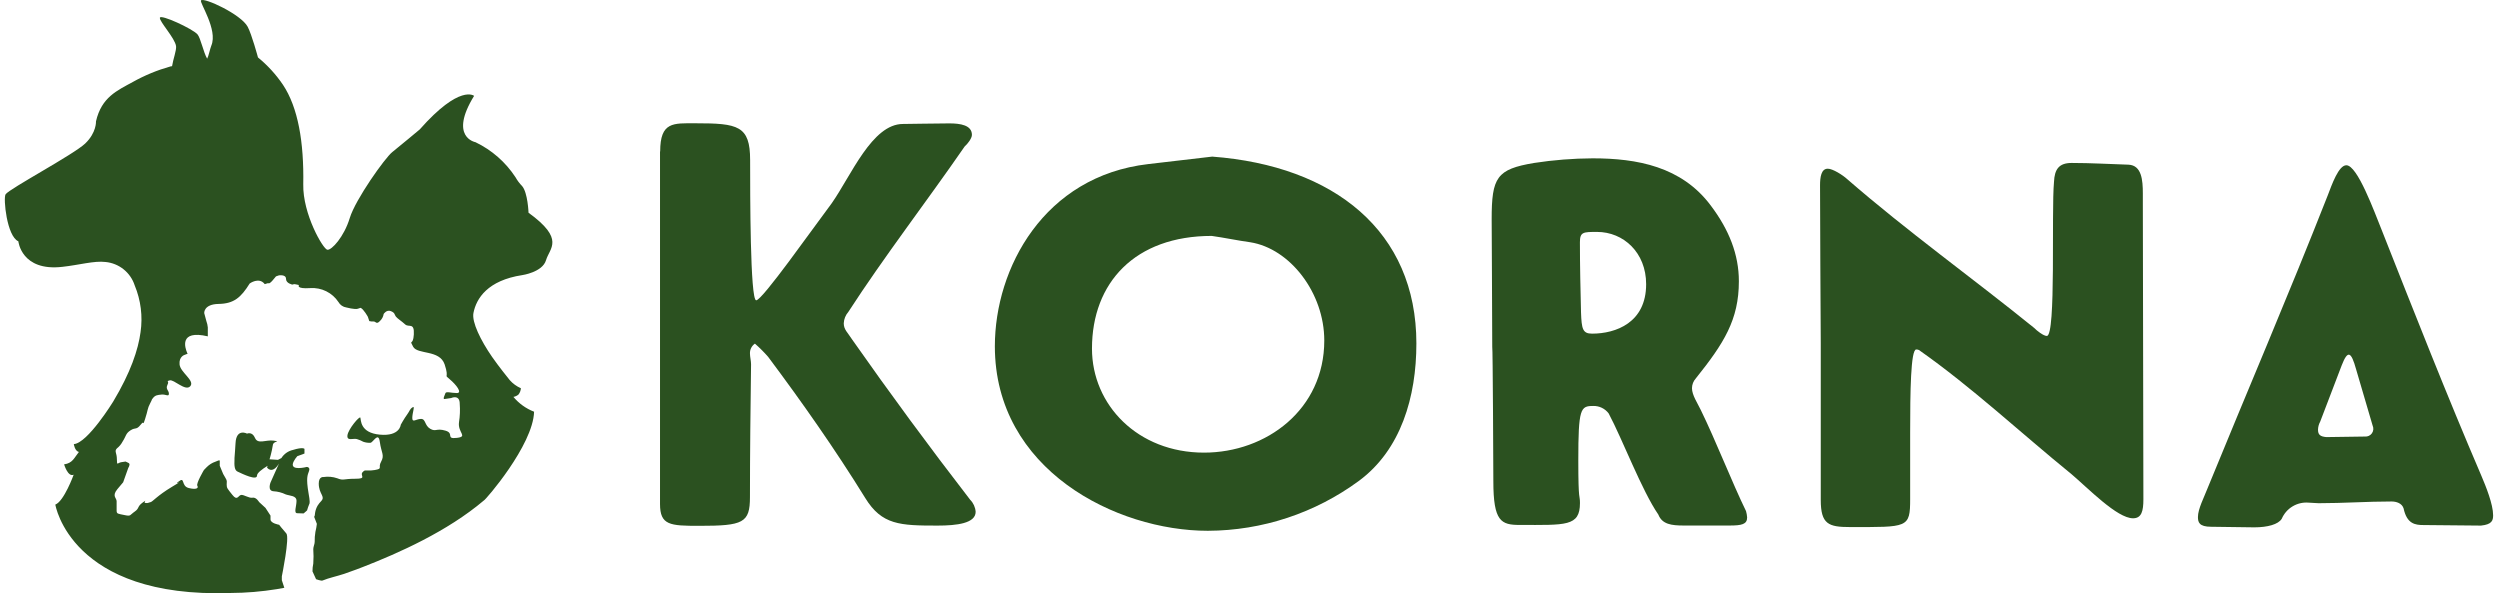
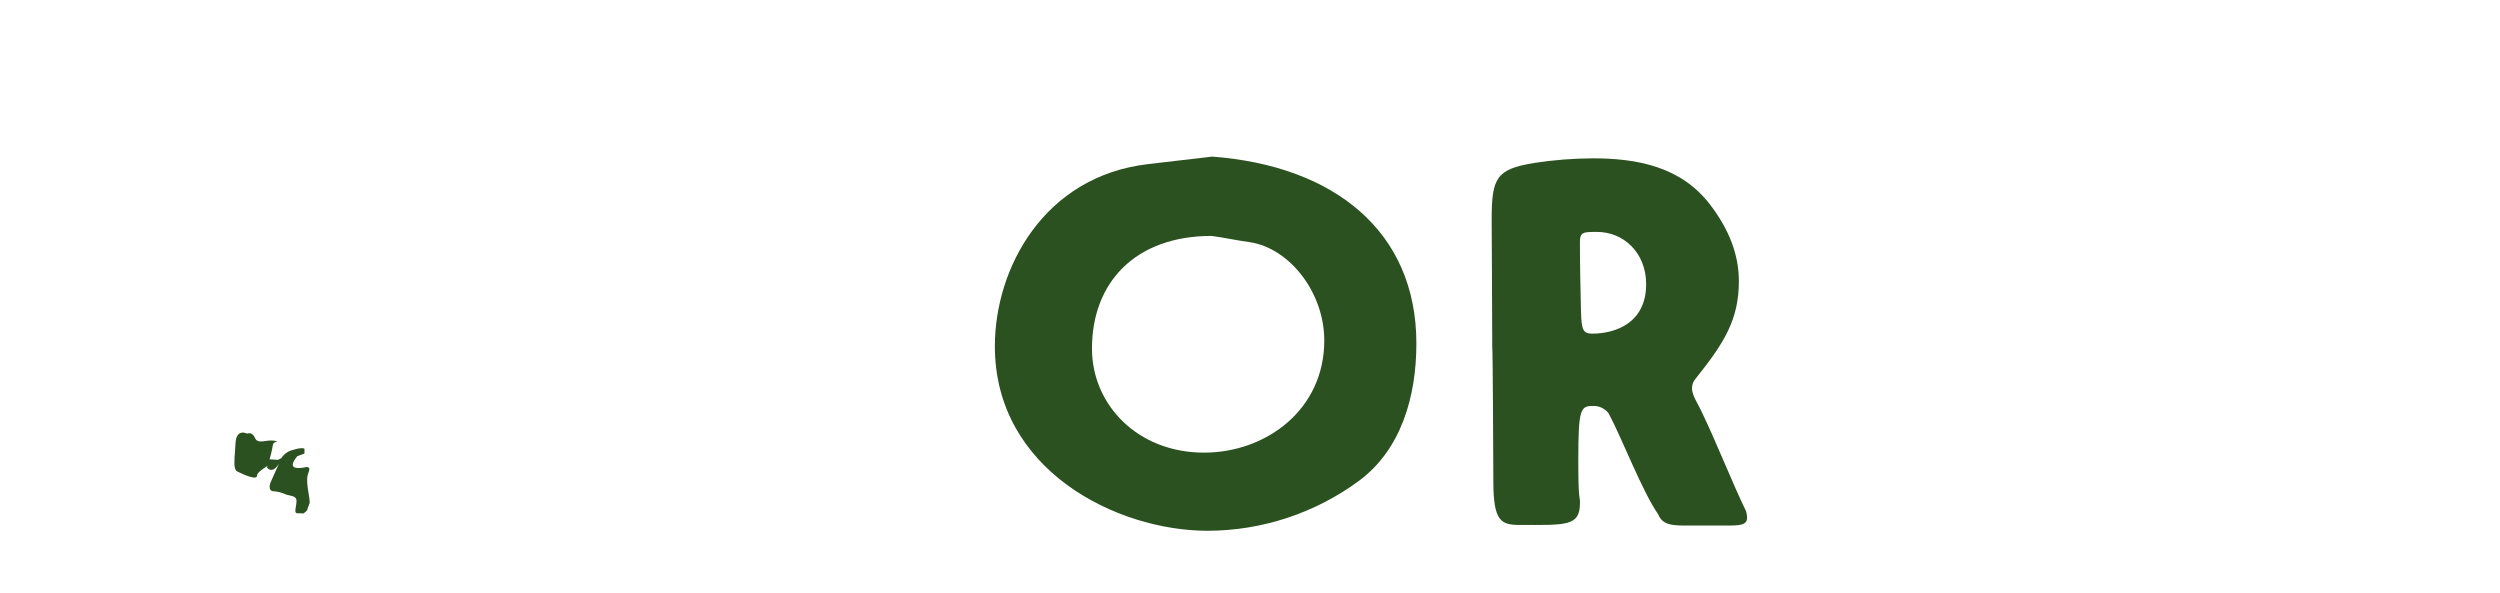
<svg xmlns="http://www.w3.org/2000/svg" fill="none" viewBox="0 0 177 42" height="42" width="177">
-   <path fill="#2B5120" d="M46.741 10.723C46.741 8.606 47.677 8.728 49.24 8.728C52.248 8.728 53.109 8.892 53.109 11.332C53.109 13.653 53.109 21.262 53.538 21.262C53.967 21.262 57.483 16.257 58.89 14.385C60.258 12.434 61.742 8.777 63.929 8.777C64.66 8.777 65.999 8.736 67.211 8.736C67.991 8.736 68.812 8.858 68.812 9.55C68.812 9.794 68.498 10.201 68.303 10.364C65.609 14.265 62.6 18.166 60.062 22.084C59.866 22.308 59.752 22.591 59.738 22.888C59.738 23.337 60.014 23.539 60.326 24.029C62.981 27.813 65.755 31.587 68.686 35.381C68.915 35.61 69.053 35.914 69.076 36.237C69.076 37.051 67.747 37.212 66.379 37.212C63.724 37.212 62.435 37.17 61.26 35.261C59.151 31.848 56.808 28.508 54.384 25.265C54.093 24.933 53.781 24.62 53.448 24.329C53.336 24.406 53.246 24.509 53.184 24.63C53.123 24.75 53.093 24.884 53.097 25.019C53.097 25.263 53.175 25.548 53.175 25.795C53.136 28.886 53.097 32.019 53.097 35.193C53.097 37.024 52.626 37.229 49.501 37.229C47.431 37.229 46.729 37.188 46.729 35.681V10.723H46.741Z" />
  <path fill="#2B5120" d="M100.28 24.315C100.28 28.099 99.188 31.841 96.219 34.04C93.117 36.326 89.368 37.566 85.516 37.58C79.03 37.58 70.436 33.267 70.436 24.517C70.436 18.983 73.913 12.473 81.295 11.617L85.825 11.088C94.461 11.739 100.28 16.379 100.28 24.315ZM77.312 24.68C77.312 28.669 80.554 32.046 85.243 32.046C89.655 32.046 93.759 28.993 93.759 24.11C93.759 20.733 91.335 17.6 88.522 17.152C87.624 17.03 86.686 16.828 85.789 16.703C80.359 16.703 77.312 20.012 77.312 24.68Z" />
  <path fill="#2B5120" d="M105.61 15.523C105.61 12.554 105.961 11.983 108.616 11.537C109.987 11.326 111.373 11.217 112.76 11.21C115.886 11.21 119.051 11.781 121.12 14.548C122.408 16.255 123.112 18.007 123.112 19.912C123.112 22.637 122.057 24.3 120.065 26.789C119.892 26.979 119.795 27.225 119.792 27.482C119.792 27.969 120.182 28.537 120.416 29.027C121.472 31.183 122.644 34.194 123.619 36.188C123.661 36.334 123.687 36.485 123.697 36.636C123.697 37.124 123.307 37.207 122.449 37.207H119.207C118.346 37.207 117.683 37.124 117.41 36.432C116.237 34.725 114.869 31.102 113.894 29.271C113.767 29.102 113.602 28.965 113.411 28.873C113.221 28.781 113.011 28.736 112.799 28.742C111.9 28.742 111.744 28.905 111.744 32.609C111.744 35.659 111.861 34.969 111.861 35.62C111.861 37.287 110.847 37.166 107.604 37.166C106.275 37.166 105.729 36.922 105.729 34.072C105.729 33.382 105.69 24.551 105.651 24.551C105.649 21.23 105.61 17.274 105.61 15.523ZM111.858 17.152C111.858 18.819 111.897 20.448 111.936 22.116C111.978 23.296 112.053 23.622 112.719 23.622C114.399 23.622 116.547 22.849 116.547 20.121C116.547 17.883 114.945 16.42 113.07 16.42C112.095 16.42 111.858 16.42 111.858 17.152Z" />
-   <path fill="#2B5120" d="M128.859 13.124C128.859 12.553 128.937 11.944 129.407 11.944C129.758 11.944 130.461 12.39 130.773 12.675C135.032 16.379 139.642 19.675 144.016 23.215C144.211 23.417 144.679 23.785 144.916 23.785C145.579 23.785 145.228 14.994 145.423 12.88C145.462 11.983 145.774 11.537 146.673 11.537C148.039 11.537 149.328 11.617 150.696 11.659C151.632 11.7 151.713 12.756 151.713 13.692V14.384C151.713 21.384 151.752 28.383 151.752 35.351C151.752 36.166 151.632 36.695 151.02 36.695C149.889 36.695 147.851 34.578 146.647 33.559C143.092 30.67 139.615 27.416 135.863 24.782C135.802 24.754 135.735 24.741 135.668 24.743C135.278 24.743 135.239 27.754 135.239 30.643V35.322C135.239 37.397 135.083 37.316 130.982 37.316C129.459 37.316 128.91 37.114 128.91 35.403V24.314C128.898 20.611 128.859 16.866 128.859 13.124Z" />
-   <path fill="#2B5120" d="M171.58 37.173C170.993 37.173 170.408 37.093 170.174 35.993C170.057 35.627 169.664 35.505 169.313 35.505C167.594 35.505 165.914 35.627 164.157 35.627C163.913 35.627 163.65 35.586 163.425 35.586C163.033 35.557 162.642 35.652 162.306 35.856C161.97 36.06 161.706 36.363 161.55 36.724C161.307 37.132 160.534 37.336 159.6 37.336L156.552 37.295C155.692 37.295 155.614 36.968 155.614 36.602C155.614 36.034 156.045 35.22 156.279 34.608C159.09 27.733 162.06 20.814 164.795 13.856C165.107 13.041 165.576 11.7 166.122 11.7C166.904 11.7 168.072 14.914 168.662 16.379C170.927 22.116 173.231 27.977 175.693 33.713C176.005 34.445 176.513 35.708 176.513 36.481C176.513 36.846 176.435 37.132 175.654 37.212L171.58 37.173ZM167.436 30.907C167.531 30.916 167.628 30.899 167.715 30.858C167.802 30.818 167.877 30.755 167.932 30.677C167.987 30.598 168.021 30.507 168.03 30.411C168.038 30.315 168.022 30.219 167.982 30.132L166.812 26.146C166.461 24.883 166.224 24.761 165.795 25.86L164.271 29.849C164.175 30.023 164.122 30.218 164.115 30.417C164.115 30.783 164.271 30.905 164.703 30.946L167.436 30.907Z" />
  <path fill="#2B5120" d="M21.878 33.35C21.985 33.06 21.715 33.06 21.715 33.06C21.715 33.06 20.54 33.369 20.752 32.767C20.765 32.727 20.783 32.688 20.803 32.65C20.871 32.524 20.953 32.407 21.047 32.299L21.556 32.111V31.78C21.556 31.78 21.456 31.633 20.742 31.855C20.574 31.892 20.415 31.962 20.274 32.061C20.134 32.159 20.014 32.285 19.923 32.431L19.679 32.557L19.079 32.518L19.094 32.482C19.121 32.37 19.152 32.27 19.169 32.216C19.221 32.045 19.274 31.758 19.323 31.485C19.372 31.212 19.933 31.275 19.379 31.197C18.826 31.119 18.255 31.48 18.055 31.007C17.855 30.534 17.492 30.7 17.492 30.7C17.492 30.7 16.729 30.297 16.675 31.382C16.656 31.78 16.622 32.136 16.602 32.435V32.516C16.58 32.979 16.602 33.291 16.822 33.391C17.177 33.559 18.197 34.054 18.197 33.669C18.197 33.486 18.555 33.218 18.945 32.979C18.926 33.045 18.906 33.101 18.906 33.101C18.906 33.101 19.257 33.623 19.755 32.818L19.472 33.447L19.157 34.152C19.157 34.152 18.913 34.749 19.362 34.781C19.663 34.797 19.959 34.873 20.23 35.005C20.535 35.115 20.993 35.078 20.993 35.464C20.993 35.849 20.783 36.327 21.039 36.336L21.498 36.351L21.741 36.136C21.783 35.985 21.834 35.836 21.895 35.69C21.937 35.644 21.946 35.468 21.846 34.922C21.659 33.825 21.776 33.64 21.878 33.35Z" />
-   <path fill="#2B5120" d="M37.42 15.062C37.42 15.062 37.369 13.646 36.967 13.175C36.785 12.99 36.628 12.781 36.501 12.554C35.8 11.481 34.819 10.621 33.663 10.067C33.663 10.067 31.757 9.723 33.566 6.788C33.566 6.788 32.569 5.937 29.719 9.162C29.719 9.162 28.278 10.367 27.768 10.772C27.259 11.176 25.167 14.112 24.762 15.44C24.358 16.769 23.482 17.722 23.177 17.683C22.873 17.644 21.427 15.145 21.471 13.051C21.524 10.069 21.105 7.609 20.032 6C19.54 5.274 18.945 4.622 18.265 4.067C18.265 4.067 17.823 2.426 17.533 1.89C17.065 1.015 14.447 -0.197 14.232 0.027C14.101 0.164 15.437 2.102 14.964 3.223C14.873 3.443 14.771 3.972 14.666 4.155C14.4 3.699 14.206 2.692 13.981 2.431C13.628 2.034 11.353 0.983 11.319 1.258C11.285 1.534 12.384 2.692 12.465 3.265C12.504 3.562 12.258 4.186 12.182 4.686L12.07 4.703C11.139 4.964 10.243 5.334 9.4 5.805C8.298 6.412 7.191 6.876 6.796 8.59C6.796 8.59 6.845 9.384 6.031 10.162C5.216 10.94 0.667 13.358 0.396 13.756C0.218 14.024 0.484 16.733 1.299 17.084C1.299 17.084 1.508 19.224 4.409 18.893C5.611 18.761 6.677 18.449 7.474 18.549C7.942 18.594 8.387 18.775 8.753 19.069C9.12 19.364 9.392 19.759 9.537 20.207C9.971 21.253 10.114 22.397 9.951 23.518C9.783 24.761 9.254 26.363 8.013 28.433C8.013 28.433 6.209 31.373 5.226 31.444C5.226 31.444 5.292 31.931 5.585 32C5.253 32.409 5.151 32.789 4.539 32.877C4.539 32.877 4.809 33.801 5.216 33.609C5.216 33.609 4.534 35.491 3.917 35.725C3.917 35.725 4.992 42.376 16.327 41.983C17.426 41.978 18.523 41.886 19.608 41.71L20.13 41.615L20.008 41.247L19.954 41.079V40.803C19.954 40.803 20.522 38.041 20.271 37.766C20.02 37.49 19.762 37.154 19.762 37.154C19.762 37.154 19.152 37.054 19.152 36.776V36.505L18.796 35.959L18.343 35.542C18.343 35.542 18.14 35.188 17.882 35.237C17.624 35.286 17.27 35.011 17.068 35.042C16.865 35.074 16.809 35.488 16.456 35.042C16.102 34.596 16.049 34.555 16.049 34.311C16.049 34.067 16.102 34.067 15.954 33.823L15.802 33.56L15.559 32.977V32.638C15.559 32.638 15.612 32.516 15.254 32.687C15.022 32.765 14.812 32.896 14.639 33.07L14.437 33.277C14.437 33.277 13.871 34.233 13.971 34.391C14.071 34.55 13.923 34.691 13.362 34.552C12.801 34.413 13.118 33.721 12.648 34.089C12.177 34.457 13.264 33.816 12.189 34.459C11.114 35.103 10.809 35.525 10.653 35.554C10.497 35.584 10.505 35.632 10.3 35.613C10.095 35.593 10.507 35.284 10.097 35.583C9.688 35.883 9.89 35.978 9.532 36.225C9.173 36.471 9.288 36.568 8.82 36.468C8.352 36.368 8.257 36.393 8.257 36.151C8.257 35.91 8.257 35.727 8.257 35.486C8.257 35.245 7.903 35.127 8.31 34.633L8.72 34.145L9.083 33.126C9.124 33.067 9.152 32.999 9.164 32.928C9.208 32.928 9.205 32.928 9.164 32.928C9.171 32.904 9.171 32.877 9.164 32.853C9.159 32.834 9.151 32.817 9.138 32.803C9.125 32.789 9.109 32.778 9.091 32.772L8.891 32.677L8.583 32.724C8.325 32.763 8.276 33.014 8.276 32.529C8.276 32.043 8.076 31.958 8.276 31.748C8.444 31.616 8.582 31.45 8.681 31.261C8.939 30.863 8.891 30.69 9.247 30.464C9.602 30.237 9.651 30.464 9.961 30.066C10.271 29.669 10.063 30.293 10.271 29.669C10.478 29.045 10.427 28.937 10.629 28.559C10.831 28.182 10.68 28.374 10.834 28.179C10.987 27.984 11.141 27.962 11.446 27.935C11.75 27.909 11.958 28.111 11.958 27.872C11.958 27.633 11.702 27.553 11.858 27.241C12.014 26.928 11.704 27.023 12.009 26.931C12.314 26.838 13.128 27.735 13.472 27.343C13.815 26.95 12.767 26.368 12.713 25.802C12.66 25.236 13.074 25.124 13.074 25.124L13.281 25.044C13.281 25.044 13.281 25.017 13.25 24.98C13.113 24.663 12.64 23.328 14.713 23.813V23.181C14.699 23.027 14.664 22.875 14.61 22.73L14.459 22.167C14.459 22.167 14.41 21.535 15.483 21.518C16.556 21.501 17.06 21.065 17.677 20.073C17.677 20.073 18.338 19.585 18.745 20.117L18.989 20.043C18.989 20.043 19.04 20.151 19.296 19.858L19.54 19.568L19.742 19.497C19.742 19.497 20.252 19.414 20.249 19.741C20.247 20.068 20.705 20.151 20.705 20.151L20.735 20.136C20.809 20.11 20.89 20.11 20.964 20.136L21.166 20.18C21.166 20.18 20.922 20.468 21.978 20.397C22.366 20.372 22.755 20.45 23.103 20.624C23.451 20.797 23.748 21.059 23.962 21.384C24.019 21.486 24.099 21.574 24.195 21.64C24.291 21.707 24.401 21.75 24.516 21.767C24.516 21.767 25.125 21.928 25.33 21.86L25.53 21.794C25.742 21.879 26.045 22.43 26.045 22.43L26.145 22.733C26.244 22.759 26.347 22.769 26.449 22.762C26.6 22.75 26.652 23.006 26.908 22.718C27.045 22.589 27.135 22.417 27.164 22.23C27.164 22.23 27.366 21.904 27.673 22.028C27.98 22.152 27.917 22.272 28.027 22.413C28.136 22.555 28.436 22.738 28.687 22.969C28.939 23.201 29.348 22.806 29.299 23.674C29.251 24.542 28.941 23.966 29.248 24.544C29.555 25.122 31.128 24.739 31.481 25.802C31.835 26.865 31.381 26.468 31.842 26.853C32.303 27.238 32.754 27.828 32.347 27.828C31.94 27.828 31.584 27.689 31.533 27.843C31.518 27.892 31.491 27.955 31.467 28.016C31.46 28.029 31.454 28.043 31.45 28.057C31.408 28.167 31.386 28.265 31.479 28.25C31.633 28.23 31.94 28.182 31.94 28.182C31.94 28.182 32.552 27.899 32.549 28.591C32.583 29.023 32.566 29.458 32.498 29.886C32.393 30.644 33.159 30.907 32.342 31.002C31.525 31.098 32.188 30.678 31.533 30.488C30.877 30.298 30.867 30.595 30.457 30.356C30.048 30.117 30.153 29.649 29.799 29.659C29.446 29.669 29.19 29.952 29.19 29.593C29.19 29.235 29.387 28.745 29.236 28.823C28.992 28.969 29.034 29.067 28.829 29.342C28.624 29.618 28.373 30.073 28.373 30.073C28.373 30.073 28.314 30.905 26.893 30.773C25.472 30.642 25.567 29.72 25.515 29.571C25.464 29.422 24.65 30.388 24.599 30.82C24.548 31.251 25.003 31.017 25.262 31.085C25.421 31.131 25.574 31.195 25.718 31.276C25.882 31.334 26.056 31.359 26.23 31.349C26.43 31.319 26.791 30.532 26.893 31.295C26.995 32.058 27.242 32.219 26.986 32.68C26.73 33.141 27.139 33.167 26.527 33.279C26.44 33.294 26.352 33.304 26.264 33.309H26.208C26.159 33.314 26.11 33.314 26.062 33.309H25.903C25.869 33.306 25.835 33.31 25.803 33.321C25.764 33.342 25.73 33.37 25.701 33.404C25.689 33.419 25.676 33.419 25.667 33.435C25.455 33.679 26.018 33.896 25.147 33.896C24.277 33.896 24.335 34.045 23.877 33.862C23.564 33.754 23.229 33.724 22.902 33.774C22.902 33.774 22.568 33.721 22.568 34.235C22.568 34.986 23.055 35.137 22.746 35.471C22.649 35.57 22.562 35.679 22.488 35.796C22.397 35.952 22.337 36.124 22.309 36.303C22.309 36.354 22.292 36.41 22.288 36.473C22.287 36.516 22.27 36.557 22.241 36.588L22.434 37.09C22.412 37.281 22.378 37.47 22.331 37.656C22.291 37.89 22.274 38.128 22.28 38.365C22.28 38.526 22.18 38.711 22.18 38.875C22.205 39.217 22.205 39.559 22.18 39.901C22.141 40.082 22.123 40.267 22.124 40.452L22.273 40.779L22.378 41.008C22.502 41.053 22.629 41.087 22.758 41.111L22.829 41.091L22.78 41.113H22.802C23.334 40.898 23.833 40.806 24.377 40.625C24.921 40.445 25.703 40.138 25.703 40.138C28.212 39.163 31.674 37.624 34.261 35.43C34.331 35.449 37.745 31.529 37.813 29.149C37.244 28.93 36.741 28.569 36.35 28.101C36.482 28.077 36.606 28.019 36.709 27.933C36.81 27.805 36.869 27.649 36.879 27.487C36.577 27.355 36.307 27.159 36.089 26.911C35.945 26.731 35.314 25.951 34.841 25.271C34.036 24.108 33.393 22.801 33.52 22.16C33.722 21.119 34.536 19.851 36.974 19.478C36.974 19.478 38.408 19.276 38.659 18.42C38.91 17.564 40.019 16.942 37.42 15.062Z" />
</svg>